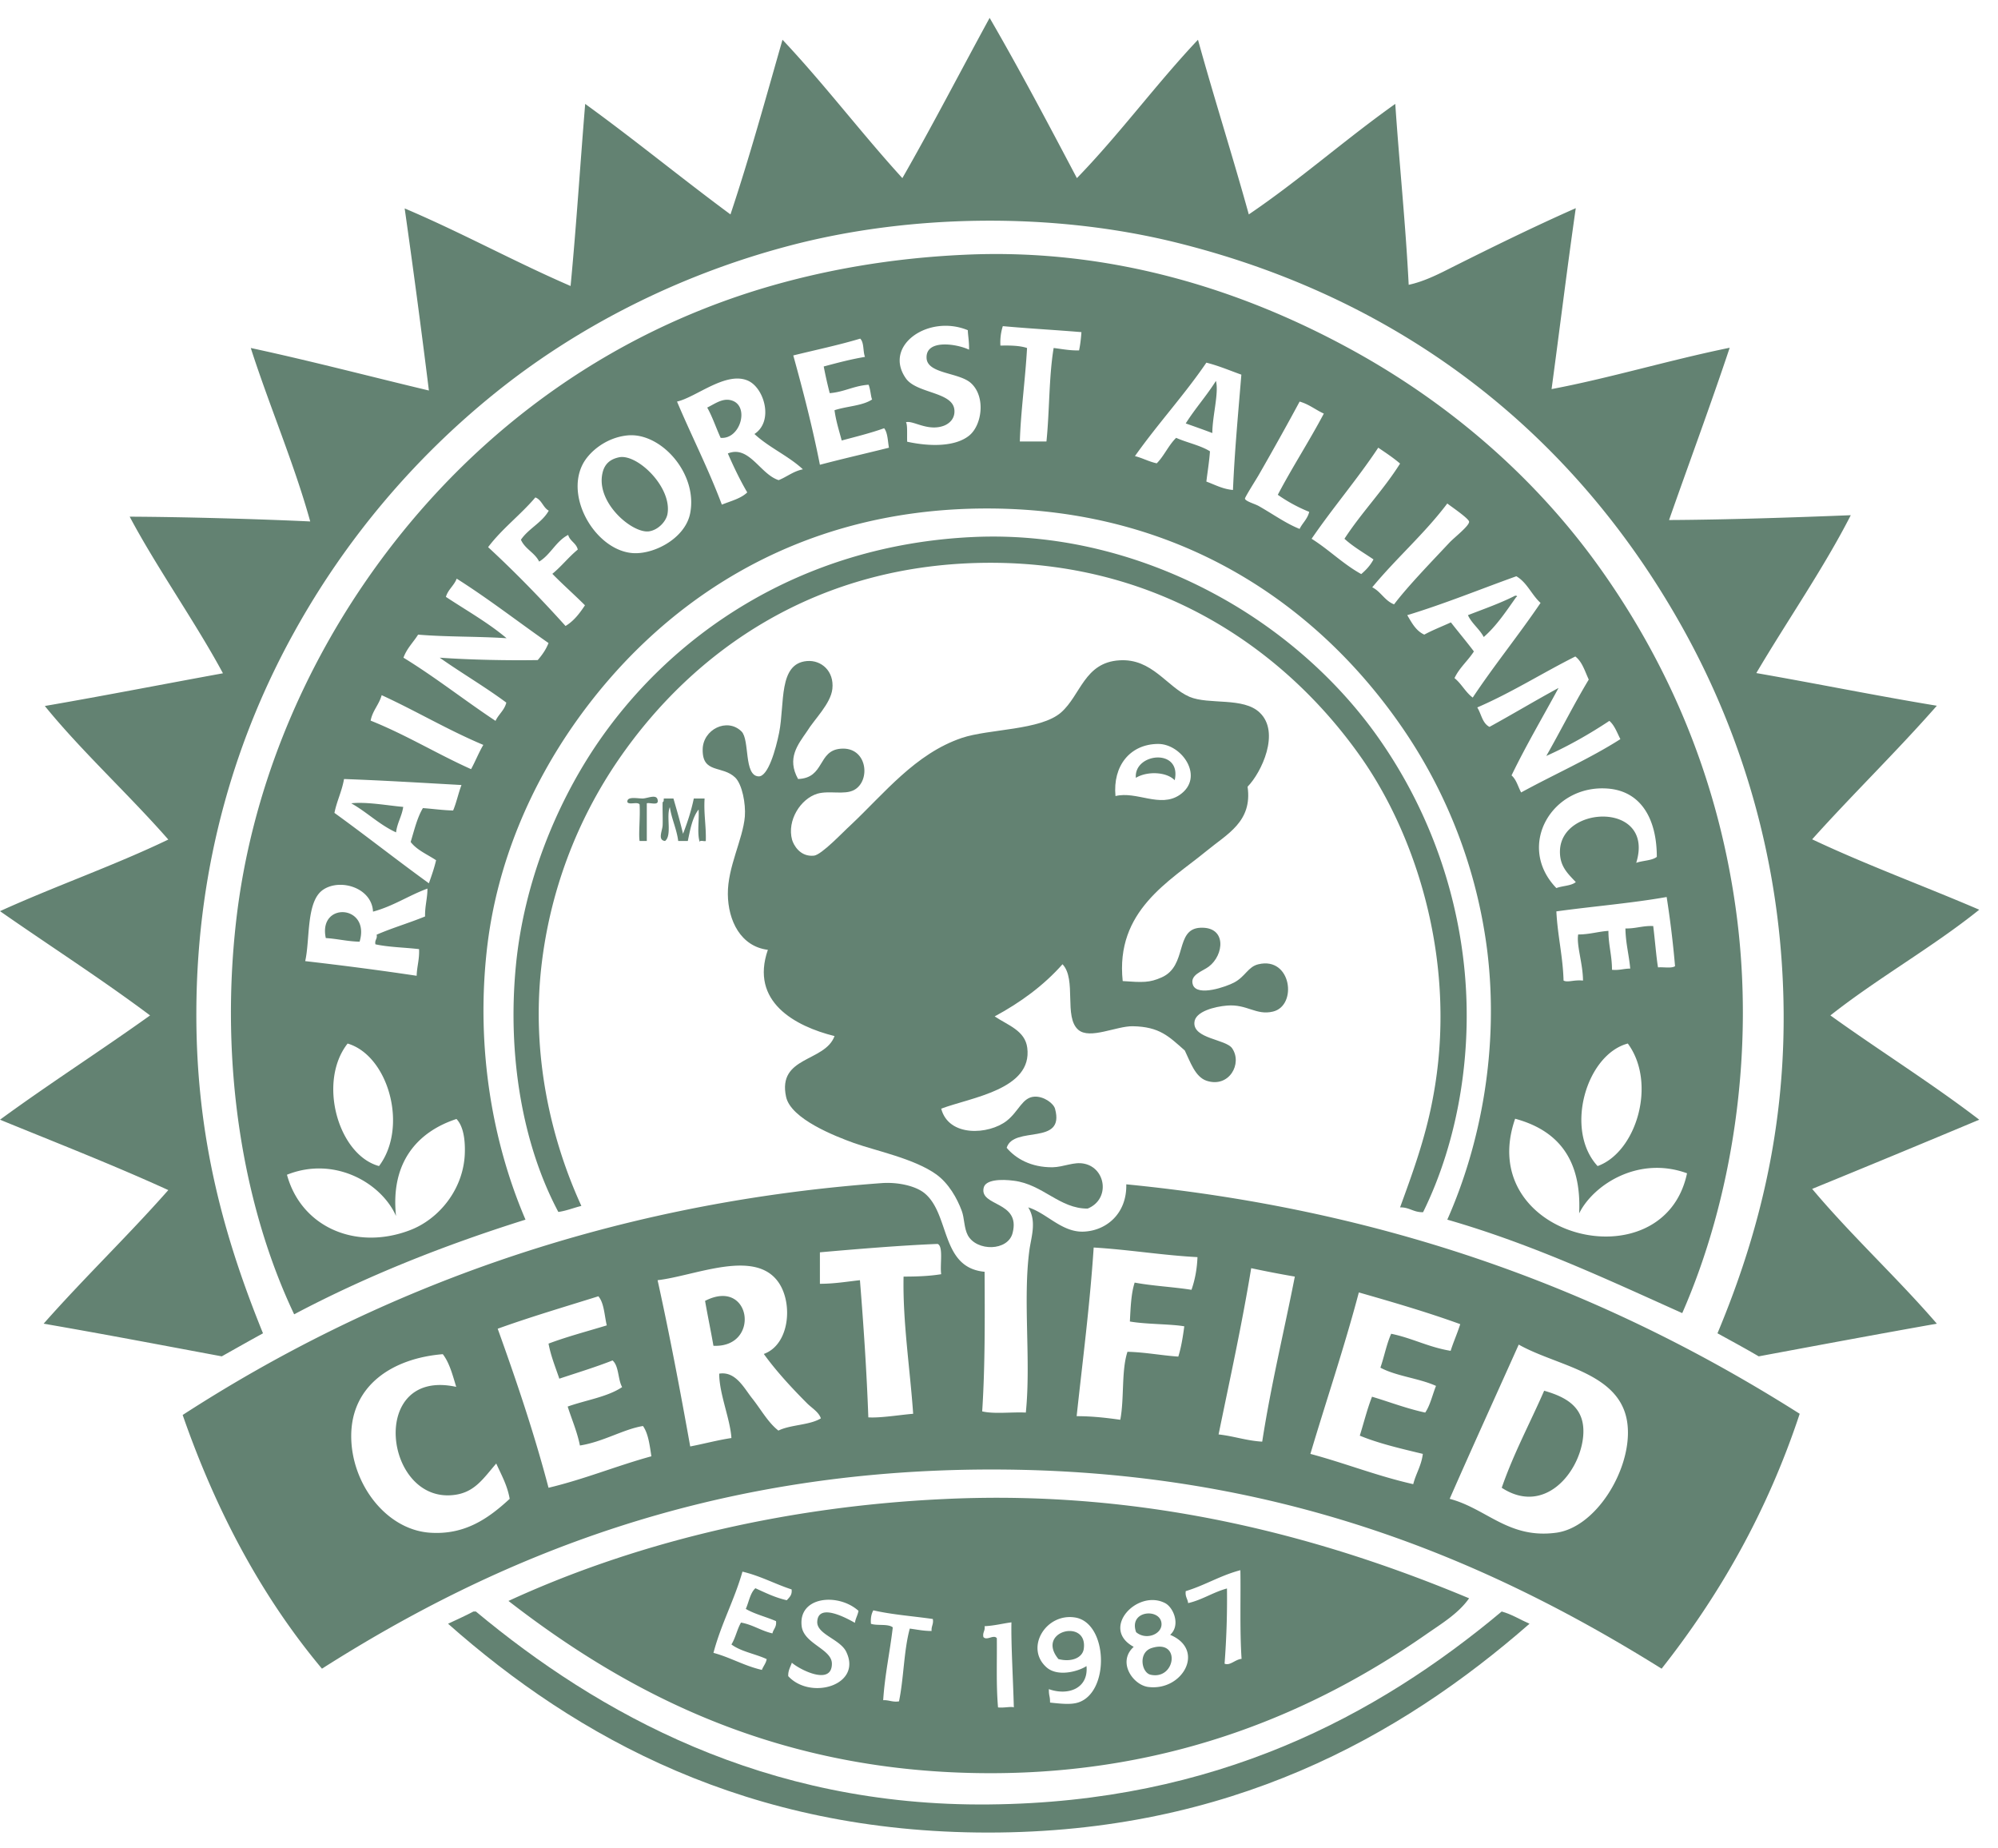
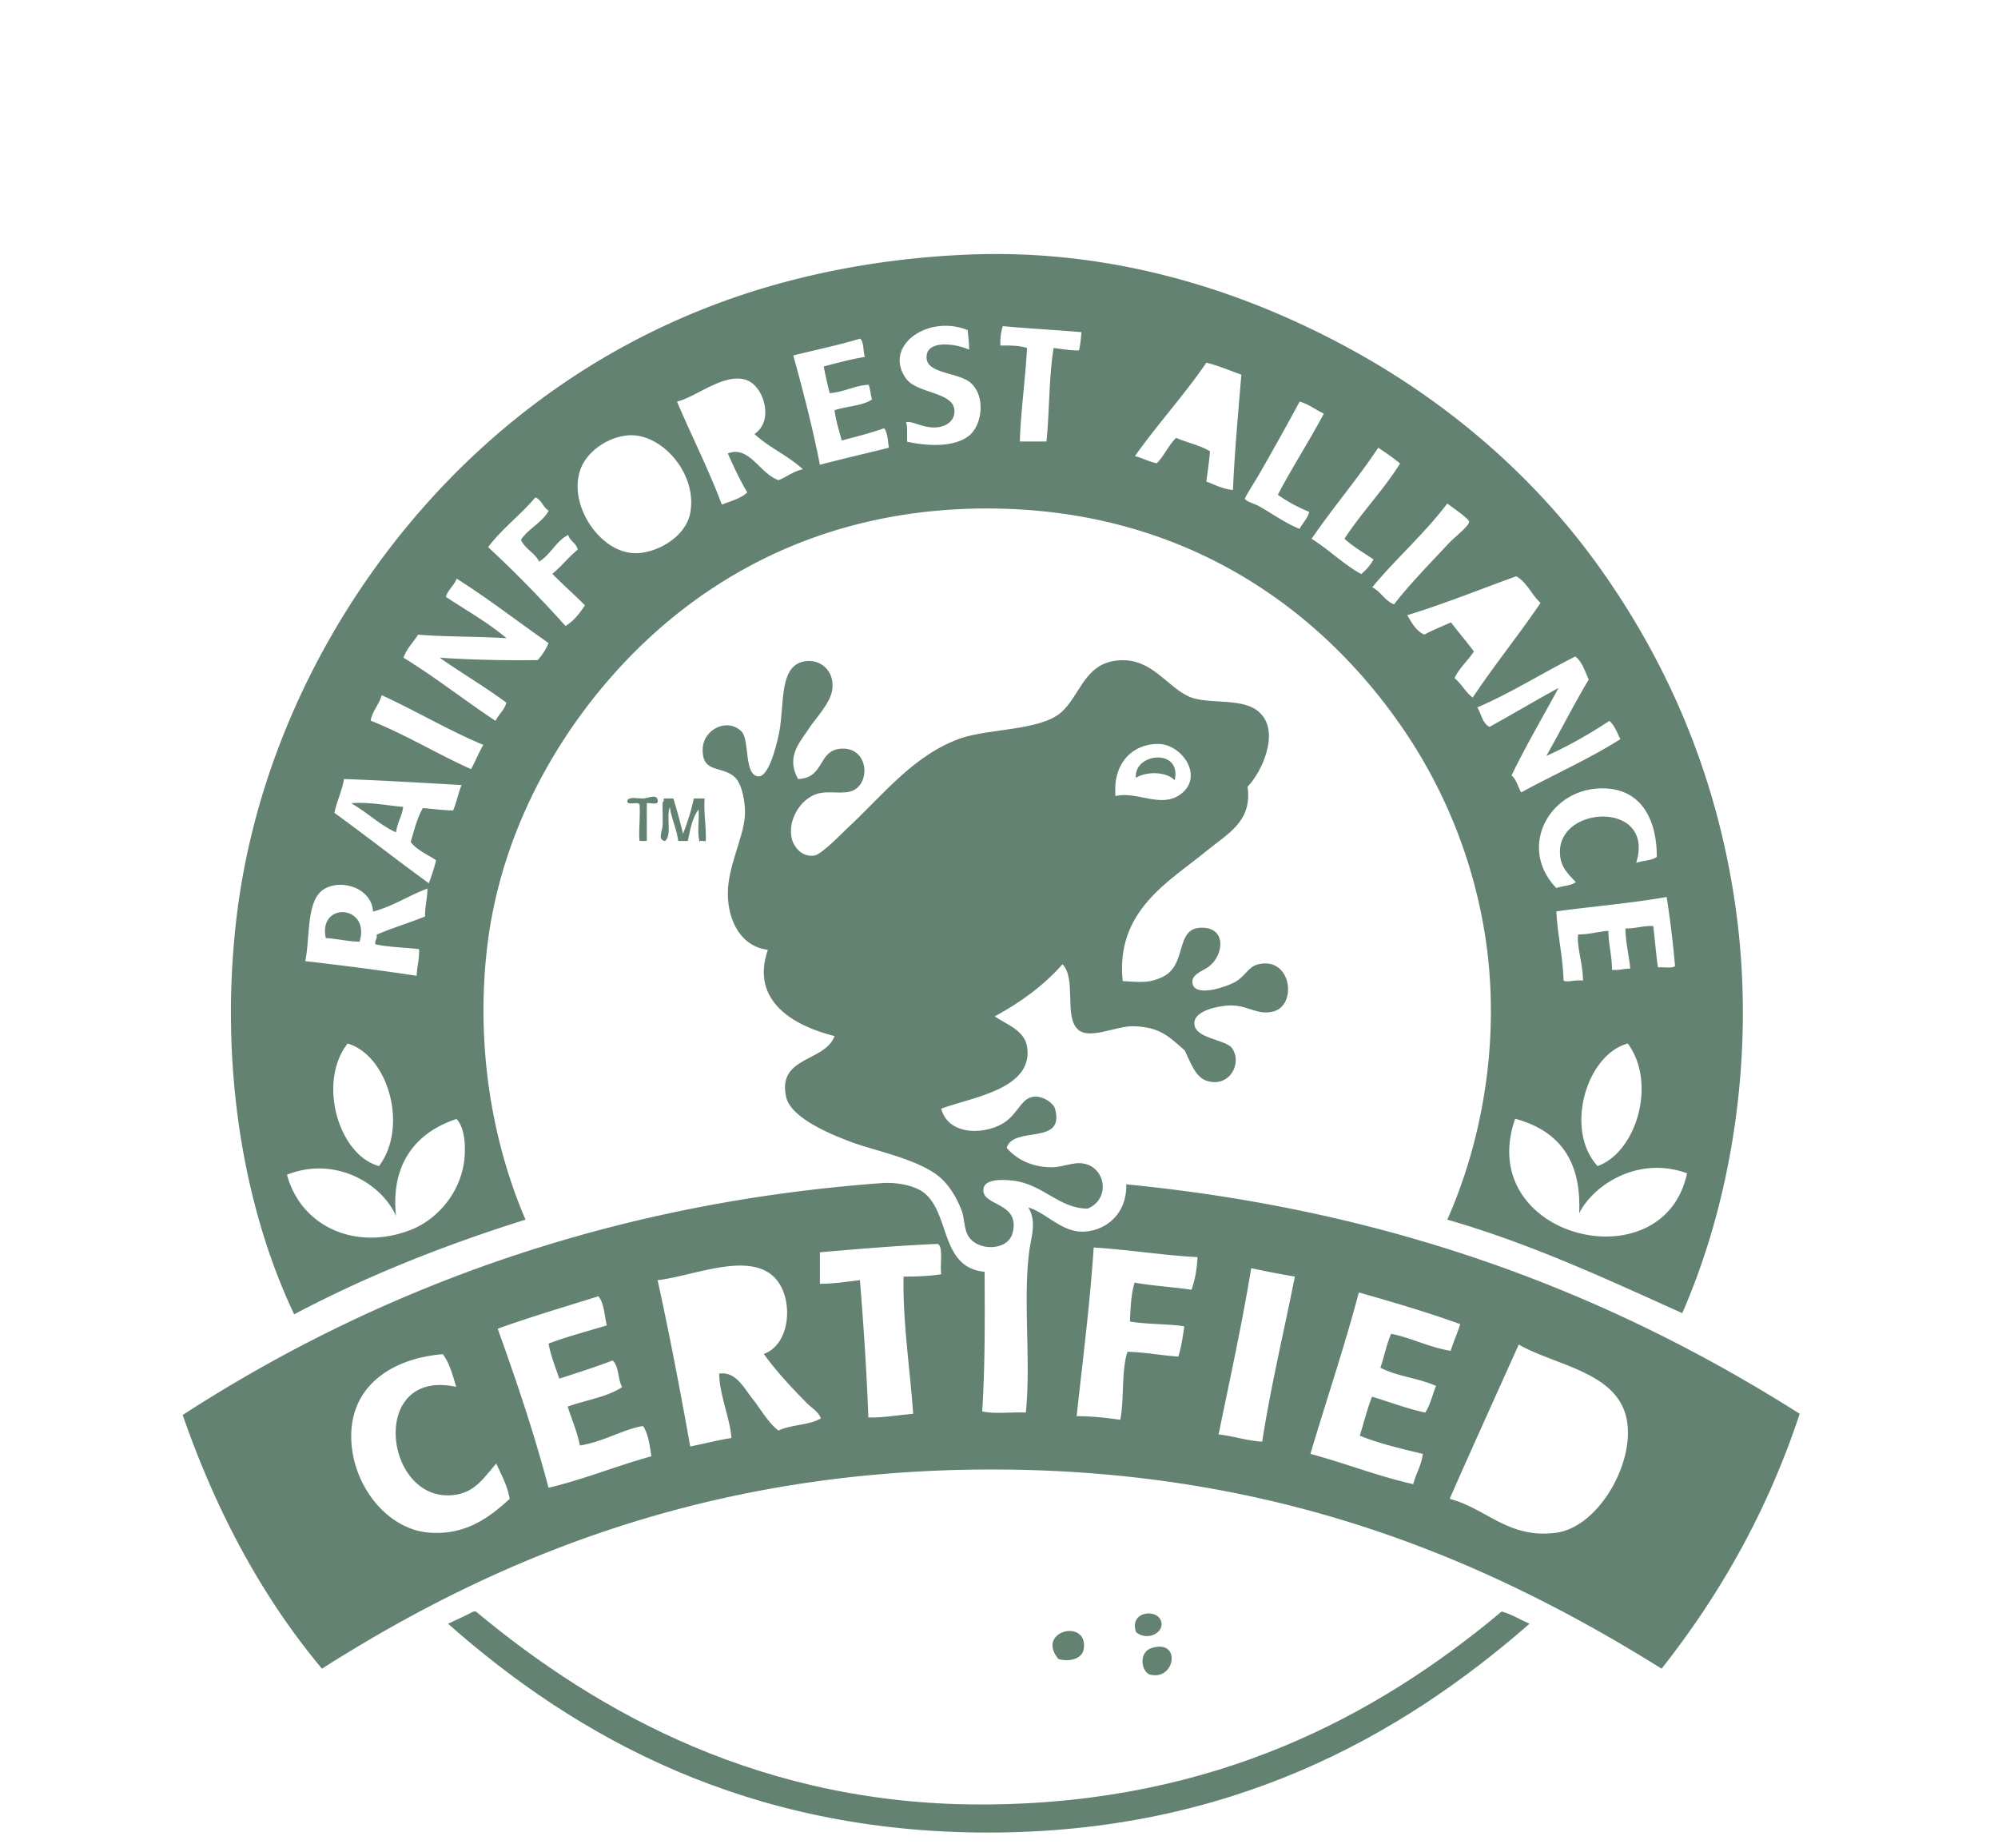
<svg xmlns="http://www.w3.org/2000/svg" width="80" height="74" viewBox="0 0 80 74" fill="none">
-   <path fill-rule="evenodd" clip-rule="evenodd" d="M39.625.716c1.21 2.087 2.352 4.251 3.494 6.415 1.709-1.76 3.168-3.76 4.848-5.54.652 2.357 1.382 4.636 2.035 6.993 2.044-1.385 3.858-3.001 5.865-4.425.163 2.424.412 4.771.537 7.243.586-.125 1.152-.404 1.7-.683 1.593-.798 3.292-1.635 4.99-2.385-.345 2.395-.642 4.828-.969 7.243 2.304-.433 4.723-1.164 7.132-1.655-.777 2.328-1.622 4.598-2.428 6.897 2.256-.01 5.097-.106 7.276-.193-1.075 2.107-2.544 4.223-3.782 6.32 2.428.423 4.78.904 7.228 1.308-1.613 1.837-3.36 3.53-4.992 5.348 2.16 1.02 4.474 1.866 6.69 2.818-1.88 1.51-4.06 2.732-5.96 4.232 1.968 1.414 4.05 2.713 5.96 4.175a812.802 812.802 0 0 1-6.69 2.77c1.584 1.885 3.389 3.54 4.992 5.396-2.39.423-4.761.866-7.132 1.308-.538-.317-1.094-.616-1.651-.923 1.824-4.358 2.966-9.138 2.572-14.87a31.906 31.906 0 0 0-4.07-13.553c-4.194-7.416-10.875-12.899-20.023-15.207-5.05-1.28-10.838-1.183-15.666.096-4.588 1.212-8.6 3.347-11.74 5.877a32.493 32.493 0 0 0-8.053 9.57C9.54 29.341 7.88 34.44 7.862 40.498c-.02 5.127 1.161 9.167 2.668 12.88-.557.307-1.104.615-1.65.923-2.372-.442-4.733-.894-7.133-1.308 1.613-1.828 3.379-3.52 4.992-5.348-2.189-1-4.483-1.895-6.739-2.818 1.958-1.433 4.032-2.76 6.009-4.175C4.07 39.2 1.997 37.872 0 36.478c2.198-1 4.579-1.828 6.739-2.867-1.584-1.808-3.495-3.558-4.944-5.347 2.4-.414 4.752-.876 7.132-1.309-1.085-2.02-2.659-4.241-3.734-6.27 2.15.009 5.203.095 7.228.191-.633-2.289-1.632-4.617-2.38-6.944 2.419.52 4.751 1.135 7.132 1.702a417.072 417.072 0 0 0-.97-7.29c2.285.97 4.377 2.125 6.643 3.106.23-2.395.384-4.857.585-7.29 1.978 1.432 3.85 2.971 5.817 4.424.759-2.27 1.411-4.646 2.083-6.993 1.67 1.77 3.159 3.742 4.8 5.54 1.2-2.096 2.323-4.27 3.494-6.415z" fill="#638272" />
-   <path fill-rule="evenodd" clip-rule="evenodd" d="M48.686 15.25c.125.48-.144 1.404-.144 2.087-.355-.135-.71-.26-1.065-.385.374-.596.835-1.106 1.209-1.703zM28.855 17.53c-.183-.395-.326-.838-.538-1.213.298-.144.615-.394.97-.288.739.211.365 1.568-.432 1.5zM24.785 18.308c.73-.154 2.14 1.203 1.939 2.28-.058.289-.365.625-.73.683-.681.106-2.227-1.212-1.843-2.434.087-.26.269-.452.634-.529zM56.98 48.53c-.384.01-.547-.202-.921-.193.49-1.346 1.008-2.75 1.305-4.328 1.027-5.329-.614-10.436-2.812-13.61-2.9-4.175-7.89-7.868-14.889-7.868-6.959 0-11.902 3.53-14.888 7.868a18.276 18.276 0 0 0-3.1 8.31c-.394 3.501.365 6.868 1.603 9.57-.317.077-.586.193-.922.241-1.45-2.722-2.044-6.31-1.699-9.869.327-3.366 1.632-6.415 3.1-8.647 3.024-4.578 8.285-8.176 15.177-8.503 3.81-.182 7.2.914 9.791 2.328 2.601 1.414 4.847 3.415 6.45 5.685a19.431 19.431 0 0 1 3.399 8.743c.48 3.732-.202 7.454-1.594 10.273zM60.666 23.849c.087-.01.096.048.048.048-.403.567-.787 1.154-1.305 1.606-.173-.327-.47-.529-.634-.875.644-.25 1.306-.481 1.891-.78z" fill="#638272" />
  <path fill-rule="evenodd" clip-rule="evenodd" d="M31.955 31.187c1.075-.038.778-1.135 1.7-1.212 1.074-.096 1.228 1.29.537 1.655-.384.202-.989.01-1.46.144-.68.202-1.228 1.077-1.017 1.847.058.202.317.692.874.635.307-.03 1.17-.953 1.459-1.212 1.353-1.27 2.592-2.867 4.463-3.501 1.085-.366 3.149-.299 3.974-1.02.788-.692.932-2 2.333-2.087 1.315-.087 1.9 1.067 2.813 1.462.777.327 2.16 0 2.812.635.826.788.067 2.395-.49 2.962.202 1.405-.825 1.895-1.65 2.578-1.479 1.212-3.648 2.385-3.35 5.204.806.057 1.075.067 1.554-.145 1.056-.461.519-1.943 1.556-1.99 1.065-.049.95 1.096.335 1.557-.24.183-.777.328-.633.732.182.48 1.344.067 1.651-.097.451-.24.557-.635.97-.73 1.324-.318 1.574 1.654.585 1.894-.681.164-1.037-.308-1.843-.24-.47.038-1.286.23-1.305.683-.039.644 1.247.663 1.507 1.02.432.615-.116 1.605-1.018 1.307-.46-.154-.653-.76-.873-1.212-.644-.567-1.008-.952-2.083-.971-.653-.01-1.719.539-2.18.144-.595-.51-.057-2.02-.633-2.626-.749.847-1.68 1.53-2.716 2.088.528.355 1.219.567 1.305 1.26.211 1.664-2.237 1.981-3.446 2.433.297 1.145 1.9 1.048 2.62.49.49-.384.624-.942 1.114-.97.374-.02.768.268.825.49.404 1.49-1.66.654-1.938 1.558.355.423.969.789 1.843.779.441-.01.854-.23 1.257-.144.874.173 1.056 1.423.144 1.798-1.123.01-1.795-.971-2.957-1.115-.508-.068-1.142-.048-1.209.288-.163.75 1.488.52 1.161 1.799-.182.74-1.44.75-1.795.096-.153-.288-.134-.683-.24-.971-.192-.52-.528-1.106-1.017-1.462-.883-.635-2.41-.943-3.302-1.26-.749-.27-2.525-.962-2.717-1.847-.355-1.635 1.555-1.385 1.94-2.434-1.584-.394-3.39-1.375-2.67-3.453-1.084-.135-1.593-1.164-1.602-2.231-.01-1.087.604-2.193.681-3.107.039-.51-.105-1.28-.384-1.558-.518-.5-1.315-.145-1.305-1.116 0-.808.979-1.299 1.555-.731.336.336.086 1.77.681 1.799.384.019.692-1.087.826-1.751.23-1.164-.038-2.77 1.113-2.866.576-.049 1.095.404 1.018 1.115-.067.597-.72 1.212-1.018 1.703-.364.529-.816 1.077-.355 1.904zm15.282.635c1.017-.702.086-2.049-.873-2.039-1.114.01-1.815.875-1.7 2.087.845-.211 1.786.49 2.573-.048z" fill="#638272" />
  <path fill-rule="evenodd" clip-rule="evenodd" d="M47.035 31.236c-.336-.346-1.113-.366-1.555-.096-.086-1 1.843-1.203 1.555.096zM26.33 32.015c.067.26-.288.105-.432.144v1.51h-.288c-.048-.27.029-.923 0-1.462-.077-.125-.422.029-.49-.096-.028-.25.423-.135.634-.144.211-.02.528-.174.576.048zM26.964 31.967c.134.462.269.923.384 1.414.172-.443.326-.904.432-1.414h.432c-.039.615.067 1.106.048 1.702-.068.03-.25-.057-.24.048-.116-.336-.02-.894-.048-1.308-.25.318-.336.799-.432 1.26h-.384c-.067-.5-.26-.865-.336-1.356-.154.366.096 1.135-.192 1.356-.307-.038-.106-.404-.096-.634.01-.299-.01-.645 0-.924.057-.01.038-.086.048-.144h.384zM14.063 32.16c.614-.068 1.43.086 2.082.144-.057.384-.24.634-.287 1.02-.672-.309-1.162-.809-1.796-1.165zM14.399 37.7c-.49-.01-.883-.116-1.354-.145-.316-1.462 1.795-1.347 1.354.144zM39.423 50.915c.01 1.905.02 3.81-.096 5.589.49.115 1.181.019 1.747.048.212-2.078-.124-4.511.144-6.512.077-.539.298-1.154-.048-1.703.73.222 1.325.982 2.18.972.94-.02 1.775-.721 1.746-1.895C56.068 48.491 64.68 51.925 72.06 56.6c-1.305 3.944-3.216 7.272-5.529 10.205-7.026-4.386-15.426-7.974-26.82-7.974-11.346 0-19.85 3.54-26.82 7.974-2.39-2.857-4.223-6.262-5.577-10.157 7.43-4.81 16.684-8.455 27.982-9.282.614-.048 1.324.096 1.699.385 1.056.827.643 3 2.428 3.164zm-6.594-.779v1.26c.576 0 1.075-.086 1.603-.144.144 1.799.269 3.626.336 5.492.49.029 1.228-.096 1.795-.144-.125-1.799-.422-3.694-.384-5.492.537 0 1.046-.02 1.507-.096-.058-.376.096-1.116-.144-1.212-1.44.057-3.197.202-4.713.336zm10.962-.192c-.154 2.328-.442 4.52-.682 6.752.634 0 1.2.067 1.747.144.164-.846.039-1.971.288-2.722.73.02 1.344.145 2.035.193.116-.366.183-.789.24-1.212-.537-.096-1.516-.077-2.179-.193.03-.557.048-1.115.192-1.558.72.135 1.546.173 2.275.289.135-.385.221-.818.24-1.308-1.43-.077-2.726-.299-4.156-.385zm-12.613 1.404c-.941-1.375-3.34-.27-4.848-.096.48 2.174.903 4.405 1.306 6.656.556-.106 1.075-.25 1.65-.337-.047-.76-.489-1.77-.489-2.577.653-.106.989.567 1.306.971.355.442.643.981 1.065 1.308.48-.24 1.248-.211 1.7-.49-.087-.25-.337-.395-.538-.587-.624-.625-1.248-1.299-1.747-1.991 1.036-.375 1.17-2.02.595-2.857zm18.92-.577c-.375 2.28-.855 4.453-1.306 6.656.614.067 1.104.25 1.747.289.355-2.29.874-4.406 1.306-6.608a43.245 43.245 0 0 1-1.748-.337zm4.31.971c-.586 2.213-1.296 4.3-1.94 6.464 1.402.375 2.669.885 4.118 1.212.106-.423.327-.74.384-1.212-.873-.211-1.756-.413-2.524-.73.163-.52.297-1.069.49-1.559.71.212 1.372.471 2.13.635.202-.298.288-.712.432-1.068-.681-.308-1.583-.385-2.227-.73.154-.443.25-.953.432-1.357.845.173 1.498.539 2.381.683.115-.366.269-.702.384-1.068-1.296-.471-2.678-.875-4.06-1.27zm-34.48 1.453c.739 2.058 1.45 4.145 2.035 6.367 1.45-.346 2.716-.875 4.118-1.26-.068-.452-.125-.913-.336-1.212-.778.125-1.594.635-2.525.78-.115-.568-.326-1.04-.49-1.559.73-.26 1.594-.384 2.18-.779-.173-.308-.125-.846-.384-1.067-.682.269-1.412.49-2.131.73-.154-.461-.336-.894-.432-1.404.739-.279 1.545-.49 2.332-.73-.096-.405-.105-.895-.336-1.165-1.353.424-2.726.828-4.031 1.299zm42.39 8.166c1.583-.221 2.956-2.472 2.86-4.174-.116-2.232-2.774-2.453-4.368-3.357-.922 2.058-1.853 4.097-2.765 6.175 1.488.394 2.362 1.616 4.272 1.356zm-48.255-3.886c-.01 1.905 1.382 3.761 3.148 3.886 1.382.096 2.323-.548 3.197-1.356-.096-.548-.336-.962-.538-1.414-.518.596-.864 1.164-1.699 1.26-2.793.337-3.436-5.098.096-4.328-.144-.472-.269-.962-.537-1.309-2.007.164-3.658 1.241-3.667 3.261z" fill="#638272" />
-   <path fill-rule="evenodd" clip-rule="evenodd" d="M28.566 53.878c-.105-.606-.23-1.193-.335-1.798 1.852-.953 2.236 1.885.335 1.798zM60.129 59.563c.48-1.385 1.133-2.588 1.699-3.886.979.279 1.69.73 1.555 1.895-.173 1.442-1.574 3.087-3.254 1.99zM58.823 63.987c-.432.616-1.114 1.02-1.747 1.462-4.377 3.04-10.07 5.54-17.413 5.54-8.476 0-14.514-3.183-19.304-6.896 4.761-2.193 10.694-3.761 17.413-4.078 8.294-.404 15.368 1.596 21.05 3.972zM47.477 63.7c-.029.23.077.307.096.48.576-.134.988-.432 1.555-.586a33.82 33.82 0 0 1-.096 3.01c.211.097.432-.173.681-.192-.077-1.135-.029-2.51-.048-3.55-.806.212-1.42.607-2.188.838zm-17.749-.78c-.326 1.145-.854 2.088-1.161 3.252.681.182 1.228.519 1.939.682.057-.153.163-.26.192-.432-.452-.212-1.027-.299-1.412-.587.164-.26.23-.616.384-.876.48.087.797.328 1.258.433.038-.173.173-.25.144-.49-.394-.173-.854-.28-1.21-.49.125-.28.173-.636.384-.828.404.183.788.375 1.258.481.096-.115.22-.202.192-.433-.653-.211-1.238-.538-1.968-.712zm2.371 2.184c.086.712 1.22.914 1.21 1.51-.01.894-1.315.212-1.603-.048-.058.173-.154.308-.145.538.893.972 2.967.366 2.324-.971-.24-.51-1.19-.702-1.162-1.212.038-.77 1.2-.125 1.507.048.029-.183.115-.308.144-.48-.816-.732-2.419-.578-2.275.615zm14.552-.924c-1.113-.577-2.61 1.02-1.257 1.751-.672.606-.03 1.53.585 1.606 1.373.174 2.304-1.49.874-2.087.422-.375.144-1.087-.202-1.27zm-11.682.289c-.077.135-.115.308-.096.539.25.086.691-.01.874.144-.115.99-.317 1.885-.384 2.914.24-.01.364.087.633.048.192-.923.192-2.039.432-2.914.288.038.547.096.874.096-.02-.192.086-.27.048-.48-.797-.116-1.642-.174-2.38-.347zm8.188 3.694c1.287-.395 1.21-3.175-.096-3.405-1.18-.202-2.035 1.212-1.161 1.99.441.395 1.267.174 1.603-.047.086.884-.72 1.202-1.507.923 0 .308.048.25.048.538.45.049.835.087 1.113 0zm-3.734-3.06c.029.193-.086.241-.048.434.135.163.413-.116.538.048.01 1.039-.03 1.837.048 2.77.23.029.537-.048.633 0-.029-1.116-.115-2.549-.096-3.405-.364.048-.681.135-1.075.154z" fill="#638272" />
  <path fill-rule="evenodd" clip-rule="evenodd" d="M18.958 64.516h.096c4.876 4.06 11.557 7.82 20.561 7.724 9.052-.087 15.512-3.54 20.513-7.724.413.115.74.327 1.114.49-5.193 4.54-12.028 8.36-21.675 8.36-9.628 0-16.472-3.8-21.627-8.36.346-.163.692-.317 1.018-.49z" fill="#638272" />
  <path fill-rule="evenodd" clip-rule="evenodd" d="M45.49 65.343c-.317-.885.989-.971 1.017-.337.02.424-.623.674-1.017.337zM42.38 66.42c-.922-1.125 1.161-1.635 1.017-.432-.038.384-.499.567-1.017.432zM46.114 65.978c1.18-.375.96 1.298-.048 1.068-.365-.087-.5-.895.048-1.068zM67.357 52.57c-3.024-1.356-6-2.76-9.407-3.742 1.344-3.03 2.073-6.858 1.603-10.734a20.203 20.203 0 0 0-3.494-9.09c-3.254-4.665-8.688-8.647-16.54-8.647-7.823 0-13.256 3.953-16.539 8.647-1.631 2.337-3.1 5.435-3.494 9.09-.422 3.886.23 7.647 1.555 10.734-3.311 1.039-6.412 2.28-9.263 3.79-2.064-4.348-2.976-10.013-2.323-15.746.605-5.3 2.678-9.917 5.088-13.456 3.647-5.358 9.023-9.763 15.953-11.86 2.458-.74 5.165-1.221 8.102-1.356 6.057-.289 11.298 1.52 15.32 3.693 4.09 2.203 7.564 5.233 10.137 8.84 2.563 3.597 4.655 8.07 5.433 13.562.835 5.867-.163 11.792-2.131 16.275zm-6.835-21.527c.192.164.26.452.384.683 1.315-.721 2.736-1.346 3.974-2.135-.134-.26-.23-.548-.441-.731-.787.52-1.623 1-2.525 1.404.576-1.01 1.104-2.068 1.7-3.058-.154-.328-.26-.712-.538-.924-1.325.664-2.544 1.443-3.926 2.04.163.259.201.634.49.778.93-.51 1.823-1.048 2.764-1.558-.624 1.154-1.296 2.29-1.882 3.501zm-24.247-15.89c.432.606 1.881.53 1.939 1.26.029.347-.202.549-.432.635-.643.231-1.229-.23-1.507-.144.067.106.038.48.048.78.922.201 1.92.201 2.477-.241.518-.414.672-1.54.096-2.088-.461-.452-1.767-.375-1.796-1.02-.038-.769 1.22-.567 1.7-.336.01-.317-.048-.606-.048-.779-1.575-.654-3.408.616-2.477 1.933zm3.878-2.097a2.14 2.14 0 0 0-.096.78c.394-.01.778 0 1.066.096-.068 1.24-.26 2.626-.288 3.742H41.9c.125-1.212.096-2.588.288-3.742.326.038.643.106 1.018.096.047-.221.076-.471.095-.731-1.036-.087-2.102-.144-3.148-.24zm-8.39 1.174c.394 1.424.768 2.866 1.066 4.377.912-.241 1.843-.453 2.764-.683-.048-.27-.048-.597-.192-.78-.537.193-1.123.337-1.699.491-.105-.394-.23-.78-.288-1.212.49-.163 1.124-.173 1.508-.433-.048-.058-.068-.413-.144-.587-.586.039-.97.289-1.556.337a17.398 17.398 0 0 1-.24-1.068c.538-.144 1.076-.288 1.652-.384-.087-.222-.03-.577-.192-.731-.864.26-1.786.452-2.679.673zm16.54.289c-.893 1.308-1.949 2.452-2.86 3.741.306.077.556.221.873.289.297-.298.47-.722.777-1.02.432.193.97.298 1.354.539-.03.423-.096.808-.144 1.212.345.125.643.298 1.065.336.067-1.577.211-3.087.336-4.617-.46-.163-.902-.355-1.401-.48zm-18.335.73c-.883-.413-2.092.655-2.86.828.585 1.385 1.257 2.693 1.795 4.126.355-.144.758-.24 1.017-.49-.288-.49-.537-1.01-.777-1.559.854-.346 1.296.837 2.035 1.068.336-.135.585-.356.97-.433-.577-.538-1.364-.875-1.94-1.414.778-.51.394-1.827-.24-2.125zm22.069.828c-.432.808-1.114 2.03-1.651 2.962-.096.164-.547.876-.538.924.02.105.374.202.538.288.595.337 1.094.702 1.65.924.116-.24.317-.395.385-.683a6.29 6.29 0 0 1-1.258-.683c.586-1.116 1.258-2.145 1.843-3.251-.336-.154-.595-.375-.97-.481zm-28.711 2.52c-.71 1.404.605 3.51 2.083 3.55.864.018 2.044-.636 2.227-1.607.307-1.597-1.19-3.251-2.525-3.107-.844.087-1.526.654-1.785 1.164zm29.19 2.972c.692.433 1.258 1.01 1.988 1.414.192-.164.364-.346.49-.587-.394-.27-.817-.51-1.162-.827.69-1.058 1.555-1.943 2.227-3.01-.27-.232-.576-.434-.874-.636-.835 1.26-1.814 2.396-2.668 3.646zm-31.081-1.654c-.595.702-1.334 1.25-1.891 1.99 1.084 1.001 2.112 2.059 3.1 3.156.336-.202.567-.51.778-.828-.432-.433-.883-.827-1.306-1.26.365-.298.653-.673 1.018-.971-.058-.26-.317-.337-.384-.587-.49.25-.7.789-1.162 1.068-.172-.356-.566-.5-.73-.875.308-.453.846-.683 1.114-1.164-.23-.125-.278-.433-.537-.53zm33.51 3.597c.346.173.5.539.874.683.537-.712 1.487-1.693 2.227-2.482.182-.192.787-.663.777-.827-.01-.135-.816-.673-.873-.73-.912 1.211-2.045 2.192-3.005 3.356zm5.77-.442c-1.45.519-2.852 1.096-4.368 1.558.182.308.345.625.681.779.336-.183.71-.327 1.066-.49.307.394.624.769.921 1.163-.24.375-.576.645-.777 1.068.278.221.441.567.73.779.863-1.299 1.842-2.5 2.716-3.79-.355-.317-.538-.817-.97-1.067zm-42.429.096c-.105.279-.345.433-.432.73.816.54 1.69 1.03 2.429 1.655-1.152-.077-2.41-.048-3.542-.144-.192.308-.451.548-.586.923 1.287.789 2.438 1.703 3.686 2.53.125-.27.356-.423.432-.731-.854-.635-1.795-1.183-2.668-1.799 1.229.087 2.764.116 3.926.096.173-.202.326-.413.432-.682-1.229-.857-2.4-1.77-3.677-2.578zM14.84 28.85c1.42.568 2.65 1.328 4.022 1.943.173-.317.308-.663.49-.971-1.42-.597-2.688-1.357-4.07-1.991-.106.384-.365.615-.442 1.02zm-1.065 2.338c-.087.5-.288.875-.384 1.356 1.277.923 2.505 1.895 3.782 2.818.105-.298.211-.596.288-.923-.346-.231-.768-.404-1.018-.731.144-.472.26-.972.49-1.356.403.028.787.086 1.21.096.134-.318.21-.693.335-1.02-1.555-.087-3.12-.183-4.703-.24zm50.625.384c-2.256-.192-3.715 2.29-2.083 3.982.25-.096.595-.086.778-.24-.336-.356-.653-.644-.634-1.26.058-1.837 3.811-1.953 3.053.49.259-.096.633-.086.825-.24 0-1.481-.605-2.616-1.939-2.732zm-51.45 4.04c-.701.452-.529 1.991-.73 2.866 1.507.174 2.995.366 4.463.587.01-.375.116-.654.096-1.067-.576-.068-1.219-.077-1.747-.193-.038-.182.087-.211.048-.385.615-.269 1.306-.47 1.94-.73-.01-.414.095-.722.095-1.116-.758.279-1.363.702-2.179.923-.048-.952-1.296-1.337-1.987-.885zm49.367.875c.048.972.26 1.79.288 2.77.173.087.403-.038.778 0 0-.663-.269-1.423-.192-1.846.451 0 .796-.116 1.21-.144 0 .567.143.98.143 1.558.288.029.47-.048.73-.048-.048-.549-.183-1.01-.192-1.607.413.01.691-.115 1.113-.096.068.539.125 1.27.192 1.655.221-.02.538.048.682-.048a40.48 40.48 0 0 0-.336-2.77c-1.411.25-2.957.374-4.416.576zm-48.398 5.29c-1.21 1.54-.375 4.464 1.257 4.906 1.18-1.568.375-4.424-1.257-4.905zm51.259 0c-1.67.443-2.544 3.463-1.21 4.906 1.555-.558 2.38-3.318 1.21-4.905zm-49.32 6.907c-.586-1.328-2.467-2.414-4.368-1.654.567 2.087 2.736 3.039 4.896 2.231 1.2-.443 2.207-1.683 2.227-3.155.01-.48-.058-1.02-.336-1.308-1.555.51-2.65 1.731-2.42 3.886zm44.808-3.896c-1.66 4.78 5.942 6.637 6.883 2.184-1.949-.712-3.754.461-4.32 1.606.106-2.212-.892-3.338-2.563-3.79z" fill="#638272" />
</svg>